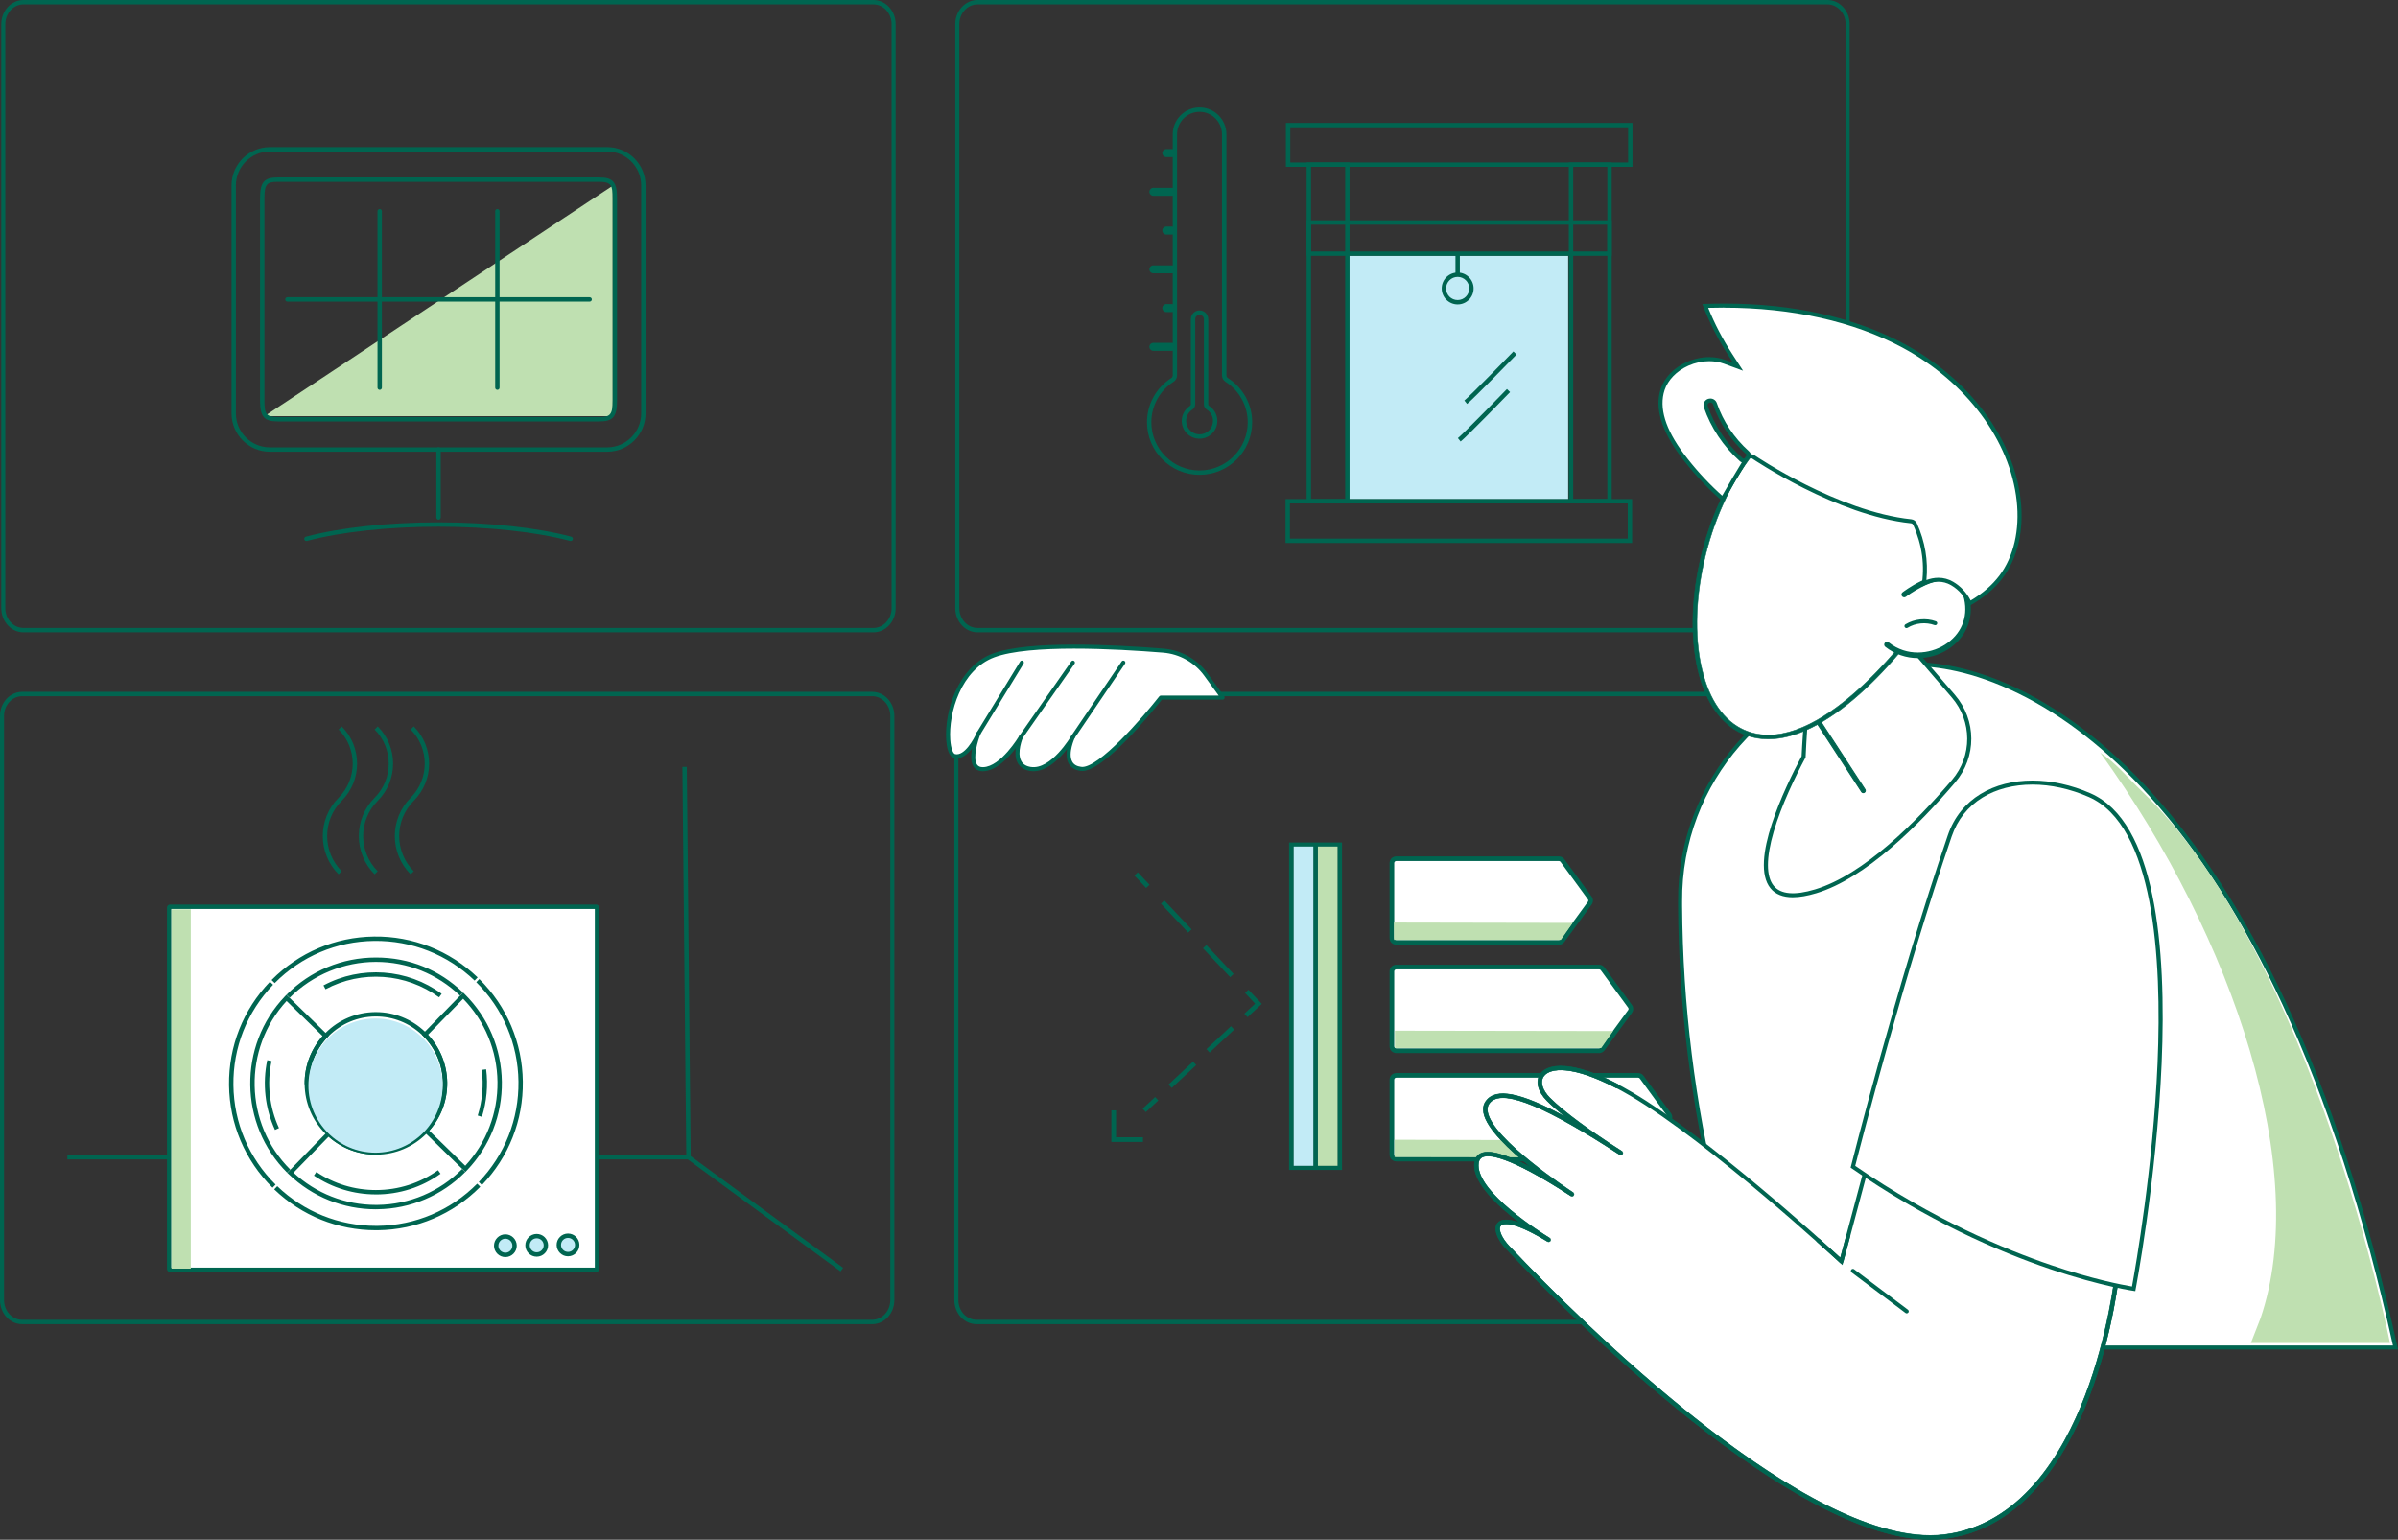
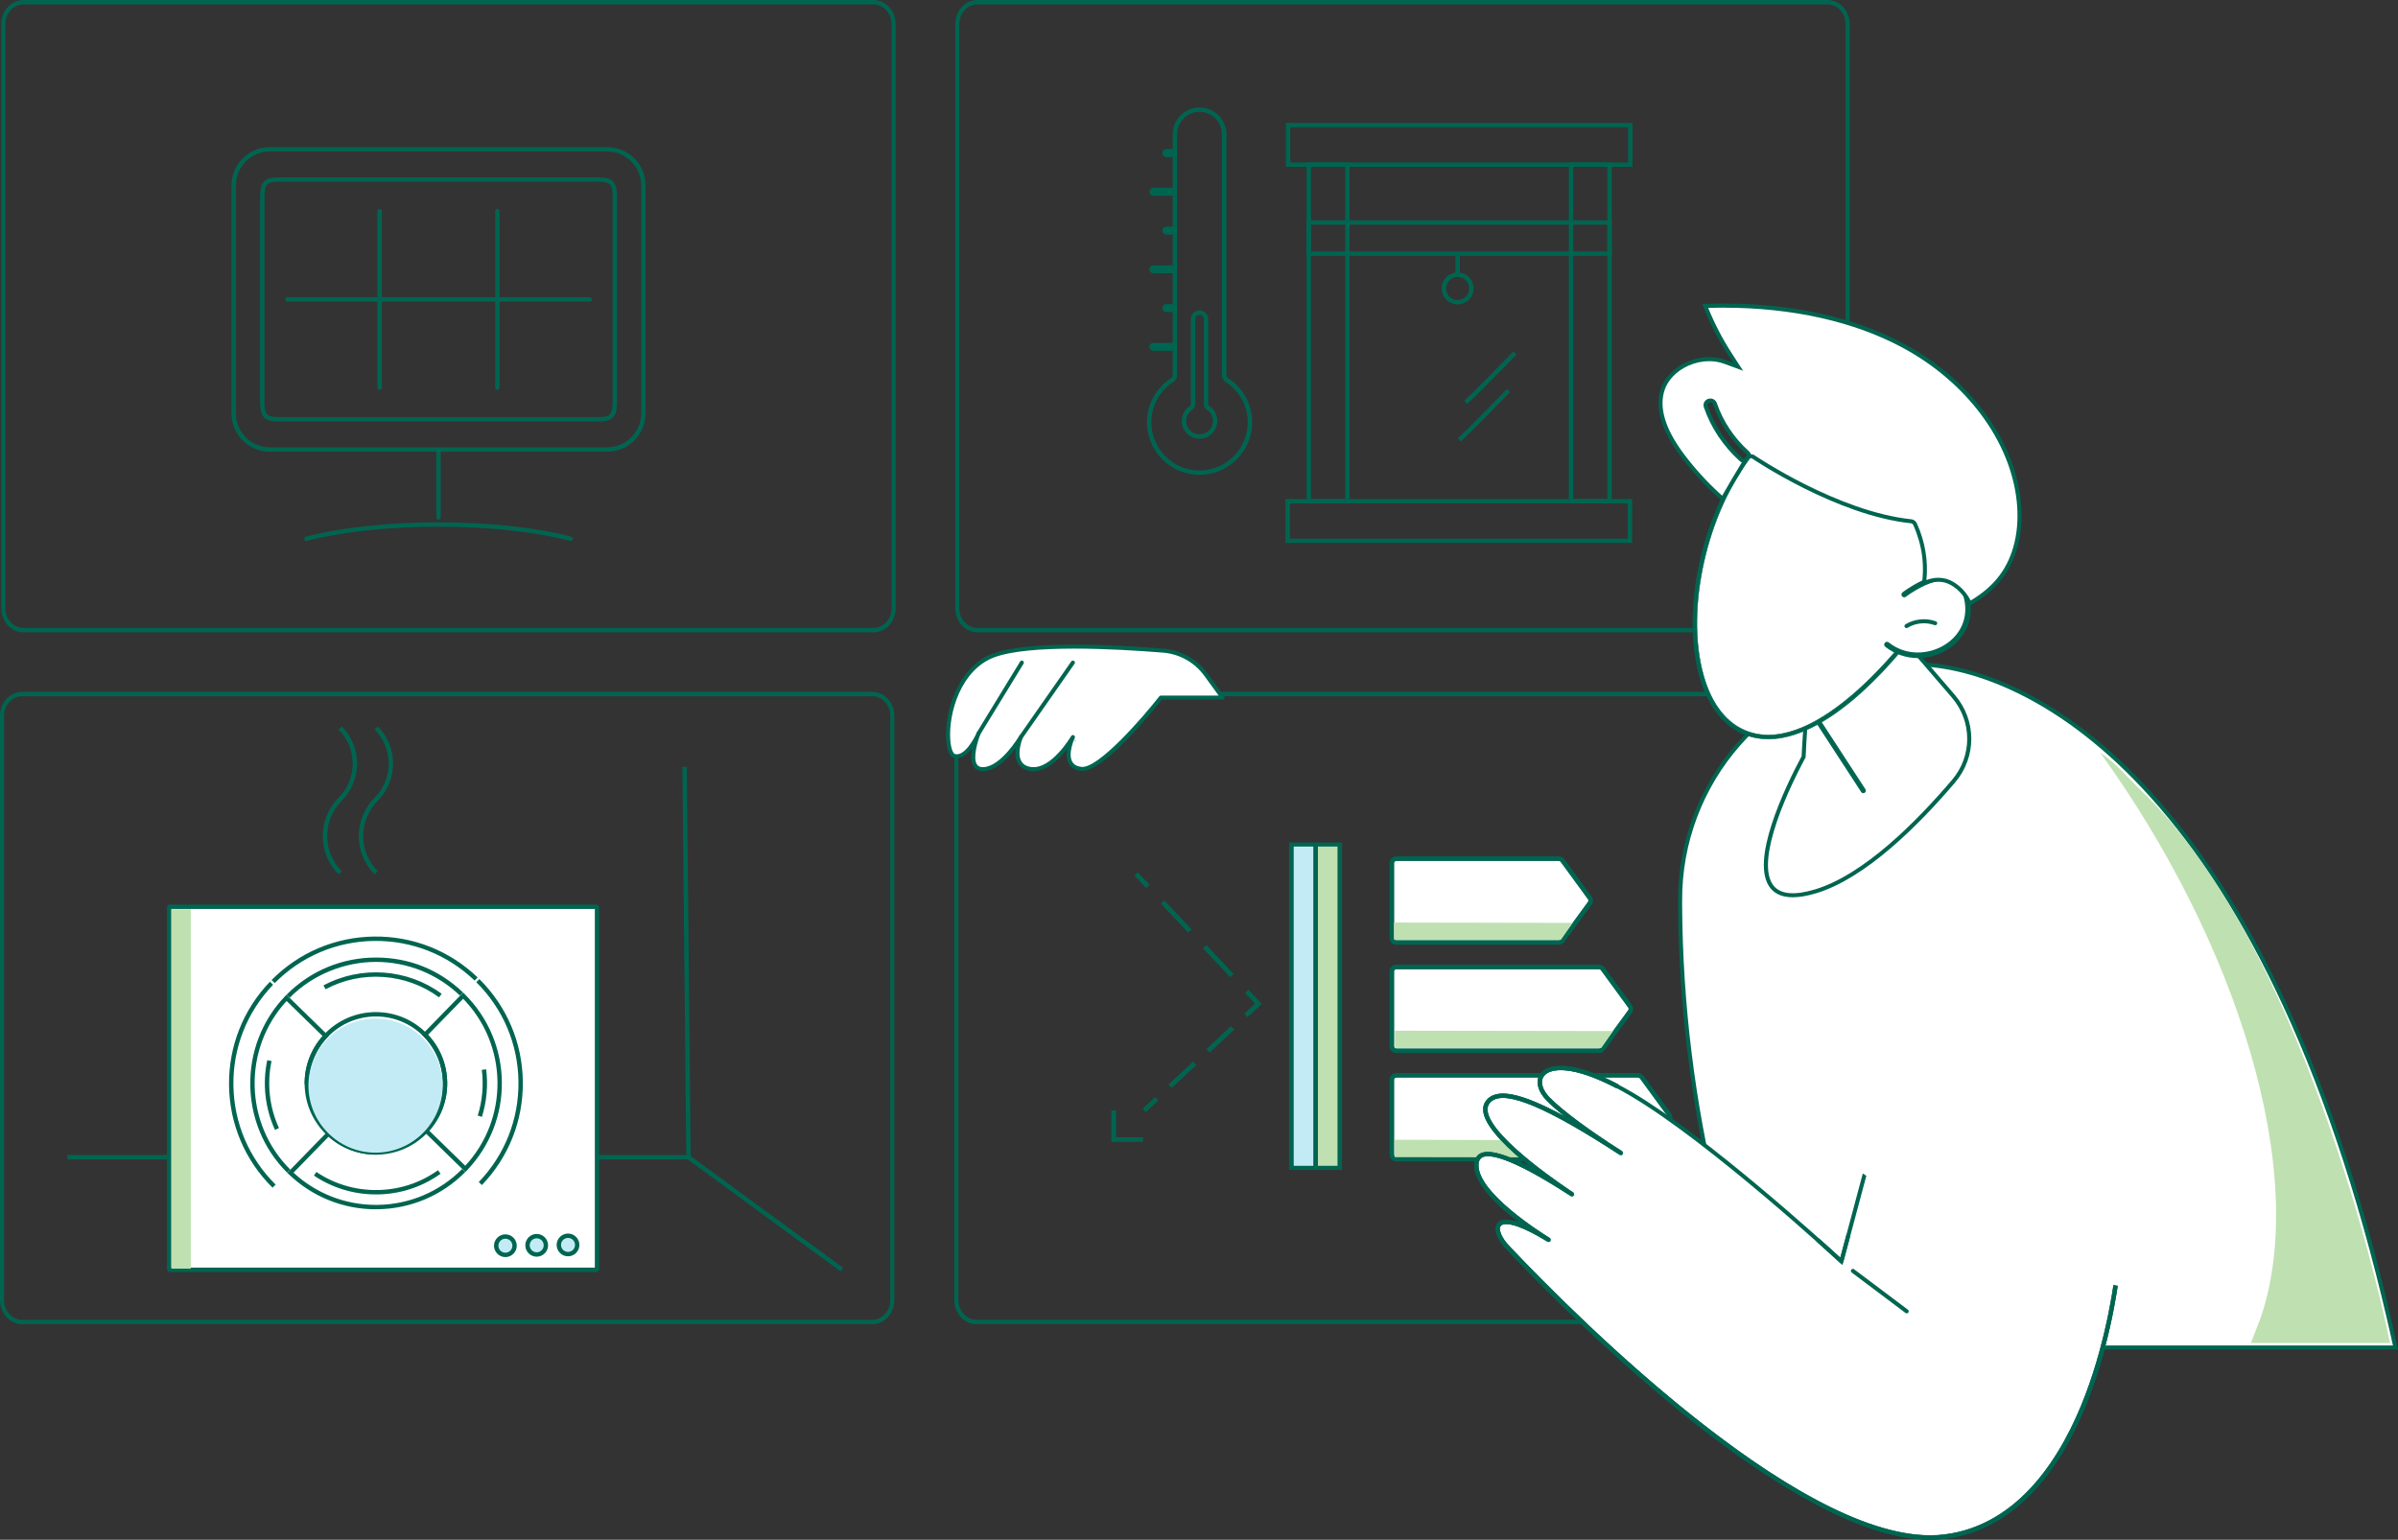
<svg xmlns="http://www.w3.org/2000/svg" id="Ebene_2" viewBox="0 0 1184.47 760.79">
  <rect x="0" y="0" width="1184.47" height="760.79" fill="#333333" stroke="none" />
  <g id="Ebene_1-2">
-     <polygon points="302.63 91.76 302.65 193.43 302.65 205.63 130.6 205.63 302.63 91.76" fill="#bfe0b1" stroke-width="0" />
    <path d="m216.61,256.77c-.6,0-1.08-.48-1.08-1.08v-33.59c0-.6.48-1.08,1.08-1.08s1.08.48,1.08,1.08v33.59c0,.6-.48,1.08-1.08,1.08Z" fill="#006550" stroke-width="0" />
    <path d="m281.88,267.31c-.09,0-.19-.01-.28-.04-16.73-4.47-40.42-7.03-64.99-7.03s-48.26,2.56-64.99,7.03c-.57.16-1.17-.19-1.32-.77-.15-.58.19-1.17.77-1.32,16.9-4.51,40.8-7.1,65.55-7.1s48.64,2.59,65.55,7.1c.58.15.92.75.77,1.32-.13.48-.57.8-1.04.8Z" fill="#006550" stroke-width="0" />
    <path d="m299.94,223.19h-166.64c-10.44,0-18.94-8.5-18.94-18.94v-112.62c0-10.44,8.5-18.94,18.94-18.94h166.64c10.44,0,18.94,8.5,18.94,18.94v112.62c0,10.44-8.5,18.94-18.94,18.94ZM133.29,74.85c-9.25,0-16.78,7.53-16.78,16.78v112.62c0,9.25,7.53,16.78,16.78,16.78h166.64c9.25,0,16.78-7.53,16.78-16.78v-112.62c0-9.25-7.53-16.78-16.78-16.78h-166.64Z" fill="#006550" stroke-width="0" />
    <path d="m296.01,208.23h-158.78c-6.81,0-8.78-2.32-8.78-10.34v-99.89c0-8.02,1.97-10.34,8.78-10.34h158.78c6.81,0,8.78,2.32,8.78,10.34v99.89c0,8.02-1.97,10.34-8.78,10.34Zm-158.78-118.41c-5.29,0-6.62.96-6.62,8.18v99.89c0,6.54.78,8.18,6.62,8.18h158.78c5.21,0,6.62-1.02,6.62-8.18v-99.89c0-6.54-.78-8.18-6.62-8.18h-158.78Z" fill="#006550" stroke-width="0" />
    <path d="m187.55,192.62c-.6,0-1.08-.48-1.08-1.08v-87.19c0-.6.48-1.08,1.08-1.08s1.08.48,1.08,1.08v87.19c0,.6-.48,1.08-1.08,1.08Z" fill="#006550" stroke-width="0" />
    <path d="m245.68,192.62c-.6,0-1.08-.48-1.08-1.08v-87.19c0-.6.48-1.08,1.08-1.08s1.08.48,1.08,1.08v87.19c0,.6-.48,1.08-1.08,1.08Z" fill="#006550" stroke-width="0" />
    <path d="m291.26,149.02h-149.29c-.6,0-1.08-.48-1.08-1.08s.48-1.08,1.08-1.08h149.29c.6,0,1.08.48,1.08,1.08s-.48,1.08-1.08,1.08Z" fill="#006550" stroke-width="0" />
    <path d="m431.42,312.43H11.6c-6.05,0-10.97-5.34-10.97-11.89V11.89C.63,5.34,5.55,0,11.6,0h419.82c6.05,0,10.97,5.34,10.97,11.89v288.65c0,6.56-4.92,11.89-10.97,11.89ZM11.6,2.16C6.65,2.16,2.63,6.53,2.63,11.89v288.65c0,5.37,4.03,9.73,8.97,9.73h419.82c4.95,0,8.97-4.36,8.97-9.73V11.89c0-5.37-4.03-9.73-8.97-9.73H11.6Z" fill="#006550" stroke-width="0" />
-     <rect x="666.13" y="126.36" width="108.45" height="120.34" fill="#c2ebf6" stroke-width="0" />
    <path d="m592.51,234.61c-14.32,0-25.96-11.65-25.96-25.96,0-8.87,4.47-17.04,11.97-21.85.46-.3.74-.8.74-1.35v-119.1c0-7.31,5.95-13.26,13.26-13.26s13.26,5.95,13.26,13.26v119.1c0,.55.28,1.05.74,1.35,7.49,4.81,11.97,12.98,11.97,21.84,0,14.32-11.65,25.96-25.96,25.96Zm0-179.35c-6.12,0-11.1,4.98-11.1,11.09v119.1c0,1.29-.65,2.47-1.73,3.17-6.88,4.41-10.98,11.9-10.98,20.03,0,13.12,10.68,23.8,23.8,23.8s23.8-10.68,23.8-23.8c0-8.13-4.1-15.62-10.98-20.03-1.08-.7-1.73-1.89-1.73-3.17v-119.1c0-6.12-4.98-11.09-11.1-11.09Z" fill="#006550" stroke-width="0" />
    <path d="m578.9,170.49c.49,0,.89.4.89.89s-.4.89-.89.89h-9.19c-.49,0-.89-.4-.89-.89s.4-.89.89-.89h9.19Z" fill="#fb0" stroke-width="0" />
    <path d="m578.9,173.34h-9.19c-1.08,0-1.97-.88-1.97-1.97s.88-1.97,1.97-1.97h9.19c1.08,0,1.97.88,1.97,1.97s-.88,1.97-1.97,1.97Z" fill="#006550" stroke-width="0" />
    <path d="m578.9,151.34c.49,0,.89.4.89.89s-.4.89-.89.89h-2.81c-.49,0-.89-.4-.89-.89s.4-.89.89-.89h2.81Z" fill="#fb0" stroke-width="0" />
    <path d="m578.9,154.19h-2.81c-1.08,0-1.97-.88-1.97-1.97s.88-1.97,1.97-1.97h2.81c1.08,0,1.97.88,1.97,1.97s-.88,1.97-1.97,1.97Z" fill="#006550" stroke-width="0" />
    <path d="m578.9,132.19c.49,0,.89.4.89.89s-.4.89-.89.89h-9.19c-.49,0-.89-.4-.89-.89s.4-.89.89-.89h9.19Z" fill="#fb0" stroke-width="0" />
    <path d="m578.9,135.04h-9.19c-1.08,0-1.97-.88-1.97-1.97s.88-1.97,1.97-1.97h9.19c1.08,0,1.97.88,1.97,1.97s-.88,1.97-1.97,1.97Z" fill="#006550" stroke-width="0" />
    <path d="m578.9,113.04c.49,0,.89.4.89.89s-.4.89-.89.89h-2.81c-.49,0-.89-.4-.89-.89s.4-.89.89-.89h2.81Z" fill="#fb0" stroke-width="0" />
    <path d="m578.9,115.89h-2.81c-1.08,0-1.97-.88-1.97-1.97s.88-1.97,1.97-1.97h2.81c1.08,0,1.97.88,1.97,1.97s-.88,1.97-1.97,1.97Z" fill="#006550" stroke-width="0" />
    <path d="m578.9,93.89c.49,0,.89.4.89.89s-.4.89-.89.89h-9.19c-.49,0-.89-.4-.89-.89s.4-.89.89-.89h9.19Z" fill="#fb0" stroke-width="0" />
    <path d="m578.9,96.74h-9.19c-1.08,0-1.97-.88-1.97-1.97s.88-1.97,1.97-1.97h9.19c1.08,0,1.97.88,1.97,1.97s-.88,1.97-1.97,1.97Z" fill="#006550" stroke-width="0" />
    <path d="m578.9,74.74c.49,0,.89.4.89.89s-.4.89-.89.89h-2.81c-.49,0-.89-.4-.89-.89s.4-.89.89-.89h2.81Z" fill="#fb0" stroke-width="0" />
    <path d="m578.9,77.6h-2.81c-1.08,0-1.97-.88-1.97-1.97s.88-1.97,1.97-1.97h2.81c1.08,0,1.97.88,1.97,1.97s-.88,1.97-1.97,1.97Z" fill="#006550" stroke-width="0" />
    <path d="m592.51,155.54c1.18,0,2.14.96,2.14,2.14v42.09c0,1.06.53,2.04,1.43,2.62,1.92,1.23,3.06,3.32,3.06,5.58,0,3.66-2.97,6.63-6.63,6.63s-6.63-2.98-6.63-6.63c0-2.26,1.14-4.35,3.06-5.58.89-.58,1.43-1.55,1.43-2.62v-42.09c0-1.18.96-2.14,2.14-2.14m0-2.16c-2.37,0-4.3,1.93-4.3,4.3v42.09c0,.32-.16.62-.44.8-2.54,1.63-4.06,4.4-4.06,7.4,0,4.85,3.94,8.79,8.79,8.79s8.79-3.95,8.79-8.79c0-3-1.52-5.77-4.05-7.4-.27-.18-.44-.47-.44-.8v-42.09c0-2.37-1.93-4.3-4.3-4.3h0Z" fill="#006550" stroke-width="0" />
    <path d="m806.35,82.44h-171.2v-21.71h171.2v21.71Zm-169.03-2.16h166.87v-17.39h-166.87v17.39Z" fill="#006550" stroke-width="0" />
    <path d="m806.17,268.29h-171.2v-21.71h171.2v21.71Zm-169.03-2.16h166.87v-17.39h-166.87v17.39Z" fill="#006550" stroke-width="0" />
    <path d="m666.6,248.75h-21.2V80.28h21.2v168.47Zm-19.03-2.16h16.87V82.44h-16.87v164.15Z" fill="#006550" stroke-width="0" />
    <path d="m796.1,248.75h-21.2V80.28h21.2v168.47Zm-19.03-2.16h16.87V82.44h-16.87v164.15Z" fill="#006550" stroke-width="0" />
    <path d="m796.1,126.4h-150.7v-17.57h150.7v17.57Zm-148.54-2.16h146.37v-13.24h-146.37v13.24Z" fill="#006550" stroke-width="0" />
    <path d="m720,150.41c-4.34,0-7.88-3.53-7.88-7.88s3.53-7.88,7.88-7.88,7.88,3.53,7.88,7.88-3.53,7.88-7.88,7.88Zm0-13.6c-3.15,0-5.72,2.56-5.72,5.72s2.56,5.72,5.72,5.72,5.72-2.56,5.72-5.72-2.56-5.72-5.72-5.72Z" fill="#006550" stroke-width="0" />
    <rect x="718.92" y="125.31" width="2.16" height="10.42" fill="#006550" stroke-width="0" />
    <path d="m724.66,199.58l-1.35-1.69c3.11-2.49,24.02-24.02,24.23-24.24l1.55,1.51c-.86.89-21.21,21.85-24.43,24.42Z" fill="#006550" stroke-width="0" />
    <path d="m721.46,218.15l-1.35-1.69c3.11-2.49,24.02-24.02,24.23-24.24l1.55,1.51c-.86.89-21.21,21.85-24.43,24.42Z" fill="#006550" stroke-width="0" />
    <path d="m902.65,312.43h-419.82c-6.05,0-10.97-5.34-10.97-11.89V11.89c0-6.56,4.92-11.89,10.97-11.89h419.82c6.05,0,10.97,5.34,10.97,11.89v288.65c0,6.56-4.92,11.89-10.97,11.89ZM482.83,2.16c-4.95,0-8.97,4.36-8.97,9.73v288.65c0,5.37,4.03,9.73,8.97,9.73h419.82c4.95,0,8.97-4.36,8.97-9.73V11.89c0-5.37-4.03-9.73-8.97-9.73h-419.82Z" fill="#006550" stroke-width="0" />
    <path d="m902.18,654.26h-419.82c-6.05,0-10.97-5.34-10.97-11.89v-288.65c0-6.56,4.92-11.89,10.97-11.89h419.82c6.05,0,10.97,5.34,10.97,11.89v288.65c0,6.56-4.92,11.89-10.97,11.89Zm-419.82-310.27c-4.95,0-8.97,4.36-8.97,9.73v288.65c0,5.37,4.03,9.73,8.97,9.73h419.82c4.95,0,8.97-4.36,8.97-9.73v-288.65c0-5.37-4.03-9.73-8.97-9.73h-419.82Z" fill="#006550" stroke-width="0" />
    <path d="m430.78,654.26H10.97c-6.05,0-10.97-5.34-10.97-11.89v-288.65c0-6.56,4.92-11.89,10.97-11.89h419.82c6.05,0,10.97,5.34,10.97,11.89v288.65c0,6.56-4.92,11.89-10.97,11.89ZM10.97,343.99c-4.95,0-8.97,4.36-8.97,9.73v288.65c0,5.37,4.03,9.73,8.97,9.73h419.82c4.95,0,8.97-4.36,8.97-9.73v-288.65c0-5.37-4.03-9.73-8.97-9.73H10.97Z" fill="#006550" stroke-width="0" />
    <polygon points="415.18 628.19 339 572.33 337.07 378.92 339.24 378.9 341.15 571.22 416.46 626.44 415.18 628.19" fill="#006550" stroke-width="0" />
    <rect x="33.27" y="570.69" width="306.8" height="2.16" fill="#006550" stroke-width="0" />
    <path d="m83.57,455.96v-7.55c0-.21.17-.39.39-.39h210.54c.21,0,.39.17.39.39v178.61c0,.21-.17.39-.39.39H83.96c-.21,0-.39-.17-.39-.39v-171.06Z" fill="#fff" stroke-width="0" />
    <path d="m294.5,628.49H83.96c-.81,0-1.47-.66-1.47-1.47v-178.61c0-.81.66-1.47,1.47-1.47h210.54c.81,0,1.47.66,1.47,1.47v178.61c0,.81-.66,1.47-1.47,1.47Zm-209.84-2.16h209.15v-177.22H84.65v177.22Z" fill="#006550" stroke-width="0" />
    <path d="m94.24,626.82h-9.54v-177.55h9.54v177.55Z" fill="#bfe0b1" stroke-width="0" />
-     <path d="m185.66,607.85c-18.82,0-36.61-7.15-50.21-20.2l1.5-1.56c13.19,12.66,30.46,19.6,48.72,19.6.3,0,.61,0,.91,0,18.59-.23,36.03-7.63,49.12-20.84l1.54,1.52c-13.48,13.61-31.46,21.24-50.62,21.48-.31,0-.63,0-.94,0Z" fill="#006550" stroke-width="0" />
    <path d="m134.61,586.83c-13.61-13.48-21.24-31.46-21.48-50.62-.24-19.16,6.93-37.32,20.2-51.15l1.56,1.5c-12.87,13.41-19.83,31.03-19.6,49.62.23,18.59,7.63,36.03,20.84,49.12l-1.52,1.54Z" fill="#006550" stroke-width="0" />
    <path d="m229.87,579.08l-20.87-20.35.73-.77c5.91-6.28,9.11-14.47,9-23.08-.11-8.61-3.51-16.72-9.58-22.85l-.75-.75,20.35-20.87.78.77c11.63,11.56,18.15,26.95,18.36,43.33.21,16.39-5.93,31.94-17.26,43.78l-.75.79Zm-17.85-20.42l17.79,17.34c10.47-11.33,16.11-26.01,15.92-41.47-.2-15.45-6.21-29.99-16.96-41.05l-17.34,17.79c6.01,6.43,9.36,14.76,9.47,23.58.11,8.82-3.03,17.23-8.88,23.81Zm26.01-6.83l-2.06-.65c2.28-7.23,2.97-15.03,2.01-22.57l2.15-.27c1,7.84.27,15.97-2.09,23.49Z" fill="#006550" stroke-width="0" />
    <path d="m185.67,597.5c-16.08,0-31.35-6.13-42.98-17.27l-.79-.75,20.35-20.87.77.73c6.28,5.91,14.51,9.09,23.08,9l.03,2.16c-8.86.09-17.23-3.03-23.81-8.88l-17.34,17.79c11.13,10.28,25.53,15.92,40.69,15.92h.78c15.81-.2,30.67-6.5,41.82-17.73l1.53,1.52c-11.56,11.63-26.95,18.15-43.33,18.36h-.8Zm.01-7.35c-10.99,0-21.58-3.22-30.61-9.3l1.21-1.79c8.68,5.84,18.84,8.93,29.4,8.93,11.12,0,21.72-3.39,30.67-9.8l1.26,1.76c-9.32,6.68-20.36,10.21-31.93,10.21Z" fill="#006550" stroke-width="0" />
    <path d="m143.1,492.97l-1.53-1.52c11.75-11.83,27.42-18.34,44.12-18.34s31.37,6.12,42.99,17.24l-1.5,1.56c-11.21-10.73-25.95-16.64-41.5-16.64s-31.25,6.29-42.59,17.7Zm73.78-.19c-16.26-11.96-38.27-13.53-56.08-3.99l-1.02-1.91c18.54-9.93,41.46-8.3,58.38,4.15l-1.28,1.74Z" fill="#006550" stroke-width="0" />
    <path d="m141.84,579.41c-23.87-23.72-24.37-62.8-1.1-87.12l.75-.79,20.87,20.35-.73.77c-5.91,6.28-9.11,14.47-9,23.08l-2.16.03c-.11-8.82,3.03-17.23,8.88-23.81l-17.79-17.34c-21.7,23.52-20.98,60.65,1.81,83.29l-1.52,1.53Zm-6.01-21.14c-4.92-10.68-6.27-22.91-3.82-34.45l2.12.45c-2.36,11.09-1.06,22.84,3.67,33.1l-1.96.9Z" fill="#006550" stroke-width="0" />
    <path d="m238.05,585.53l-1.56-1.5c12.87-13.41,19.83-31.04,19.6-49.62-.23-18.59-7.63-36.03-20.84-49.12l1.52-1.54c13.61,13.48,21.24,31.46,21.48,50.62.24,19.16-6.93,37.33-20.2,51.15Z" fill="#006550" stroke-width="0" />
    <path d="m135.69,485.74l-1.54-1.52c13.48-13.61,31.46-21.24,50.62-21.48,19.17-.24,37.33,6.93,51.15,20.2l-1.5,1.56c-13.41-12.87-31.02-19.82-49.62-19.6-18.59.23-36.03,7.63-49.11,20.84Z" fill="#006550" stroke-width="0" />
    <path d="m185.68,570.51c-9.01,0-17.57-3.4-24.14-9.6-.29-.27-.58-.55-.86-.84-6.47-6.52-10.09-15.17-10.21-24.34-.12-9.17,3.29-17.91,9.59-24.59.27-.29.55-.58.83-.86,6.52-6.47,15.17-10.09,24.34-10.21.15,0,.3,0,.45,0,9.01,0,17.57,3.4,24.14,9.6.29.28.58.55.86.84h0c6.47,6.52,10.09,15.17,10.21,24.34.12,9.17-3.29,17.91-9.59,24.59-.27.29-.55.58-.84.86-6.52,6.47-15.17,10.09-24.34,10.21-.15,0-.3,0-.45,0Zm.02-68.27c-.14,0-.28,0-.42,0-8.61.11-16.73,3.51-22.85,9.58-.27.26-.53.53-.78.8-5.91,6.27-9.11,14.47-9,23.08.11,8.61,3.51,16.72,9.58,22.85.26.27.53.53.8.78,6.17,5.82,14.2,9.01,22.66,9.01.14,0,.28,0,.42,0,8.61-.11,16.72-3.51,22.85-9.58.27-.26.53-.53.78-.8,5.91-6.28,9.11-14.47,9-23.08s-3.51-16.72-9.58-22.85h0c-.26-.27-.53-.53-.81-.79-6.17-5.81-14.2-9-22.66-9Z" fill="#006550" stroke-width="0" />
    <path d="m254.17,615.44c.03,2.51-1.97,4.56-4.48,4.59-2.51.03-4.56-1.97-4.59-4.48-.03-2.51,1.97-4.56,4.48-4.59,2.51-.03,4.56,1.97,4.59,4.48Z" fill="#c2ebf6" stroke-width="0" />
    <path d="m249.63,621.12c-1.47,0-2.86-.56-3.92-1.6-1.07-1.05-1.68-2.45-1.7-3.95-.02-1.5.55-2.92,1.6-3.99,1.05-1.07,2.45-1.68,3.95-1.7,1.53,0,2.92.55,3.99,1.6,1.07,1.05,1.68,2.45,1.7,3.95h0c.02,1.5-.55,2.92-1.6,3.99s-2.45,1.68-3.95,1.7h-.07Zm0-9.08h-.04c-.92.01-1.79.38-2.43,1.04-.65.66-.99,1.53-.98,2.46.01.92.38,1.79,1.04,2.43.66.65,1.55.96,2.46.98.92-.01,1.79-.38,2.43-1.04.64-.66.99-1.53.98-2.46h0c-.01-.92-.38-1.79-1.04-2.43-.65-.63-1.51-.98-2.41-.98Z" fill="#006550" stroke-width="0" />
    <path d="m269.64,615.25c.03,2.51-1.97,4.56-4.48,4.59-2.51.03-4.56-1.97-4.59-4.48-.03-2.51,1.97-4.56,4.48-4.59,2.51-.03,4.56,1.97,4.59,4.48Z" fill="#c2ebf6" stroke-width="0" />
    <path d="m265.1,620.92c-3.06,0-5.58-2.47-5.62-5.55-.04-3.1,2.45-5.65,5.55-5.69,1.5,0,2.92.55,3.99,1.6,1.07,1.05,1.68,2.45,1.7,3.95h0c.02,1.5-.55,2.92-1.6,3.99-1.05,1.07-2.45,1.68-3.95,1.7h-.07Zm0-9.08h-.04c-1.91.02-3.44,1.59-3.41,3.5s1.65,3.45,3.5,3.41c.92-.01,1.79-.38,2.43-1.04.65-.66.99-1.53.98-2.46h0c-.01-.92-.38-1.79-1.04-2.43-.65-.63-1.51-.98-2.41-.98Z" fill="#006550" stroke-width="0" />
    <path d="m285.11,615.05c.03,2.51-1.97,4.56-4.48,4.59-2.51.03-4.56-1.97-4.59-4.48-.03-2.51,1.97-4.56,4.48-4.59,2.51-.03,4.56,1.97,4.59,4.48Z" fill="#c2ebf6" stroke-width="0" />
    <path d="m280.57,620.73c-1.47,0-2.86-.56-3.92-1.6-1.07-1.05-1.68-2.45-1.7-3.95-.02-1.5.55-2.92,1.6-3.99,1.05-1.07,2.45-1.68,3.95-1.7h.07c3.07,0,5.58,2.47,5.62,5.55.04,3.1-2.45,5.65-5.55,5.69h-.07Zm0-9.08h-.04c-.92.01-1.79.38-2.43,1.04-.65.66-.99,1.53-.98,2.46.01.92.38,1.79,1.04,2.43.66.65,1.5.96,2.46.98,1.91-.02,3.44-1.59,3.41-3.5h0c-.02-1.89-1.57-3.41-3.45-3.41Z" fill="#006550" stroke-width="0" />
    <path d="m167.26,432c-10.42-10.44-10.42-27.41,0-37.85,9.28-9.29,9.28-24.41,0-33.7l1.53-1.53c10.12,10.13,10.12,26.62,0,36.75-9.58,9.59-9.58,25.2,0,34.79l-1.53,1.53Z" fill="#006550" stroke-width="0" />
    <path d="m185.05,432c-10.42-10.44-10.42-27.41,0-37.85,9.28-9.29,9.28-24.41,0-33.7l1.53-1.53c10.12,10.13,10.12,26.62,0,36.75-9.58,9.59-9.58,25.2,0,34.79l-1.53,1.53Z" fill="#006550" stroke-width="0" />
-     <path d="m202.84,432c-10.42-10.44-10.42-27.41,0-37.85,9.28-9.29,9.28-24.41,0-33.7l1.53-1.53c10.12,10.13,10.12,26.62,0,36.75-9.58,9.59-9.58,25.2,0,34.79l-1.53,1.53Z" fill="#006550" stroke-width="0" />
    <path d="m662.87,578.06h-26.14v-161.78h26.14v161.78Zm-23.82-2.31h21.51v-157.16h-21.51v157.16Z" fill="#006550" stroke-width="0" />
    <rect x="648.64" y="417.43" width="2.31" height="159.47" fill="#006550" stroke-width="0" />
    <rect x="562.91" y="430.65" width="2.31" height="8.44" transform="translate(-144.71 504.99) rotate(-43.28)" fill="#006550" stroke-width="0" />
    <path d="m607.64,482.82l-13.44-14.27,1.68-1.59,13.44,14.27-1.68,1.59Zm-20.76-22.05l-13.44-14.27,1.68-1.59,13.44,14.27-1.68,1.59Z" fill="#006550" stroke-width="0" />
    <polygon points="616.22 502.56 614.64 500.87 619.96 495.9 614.97 490.6 616.66 489.02 623.24 496.01 616.22 502.56" fill="#006550" stroke-width="0" />
    <path d="m578.76,537.54l-1.58-1.69,12.12-11.32,1.58,1.69-12.12,11.32Zm18.73-17.49l-1.58-1.69,12.12-11.32,1.58,1.69-12.12,11.32Z" fill="#006550" stroke-width="0" />
    <rect x="564.06" y="544.59" width="8.44" height="2.31" transform="translate(-219.55 535.01) rotate(-43.06)" fill="#006550" stroke-width="0" />
    <polygon points="564.56 564.23 548.95 564.23 548.95 548.63 551.27 548.63 551.27 561.92 564.56 561.92 564.56 564.23" fill="#006550" stroke-width="0" />
    <path d="m809.16,572.68h-119.49c-1.19,0-2.16-.97-2.16-2.16v-37.04c0-1.19.97-2.16,2.16-2.16h119.49c.69,0,1.34.33,1.74.88l13.53,18.52c.55.76.55,1.79,0,2.54l-13.53,18.52c-.41.56-1.05.88-1.74.88Z" fill="#fff" stroke-width="0" />
    <path d="m809.16,573.84h-119.49c-1.83,0-3.31-1.49-3.31-3.31v-37.04c0-1.83,1.49-3.31,3.31-3.31h119.49c1.05,0,2.05.51,2.68,1.36l13.53,18.52c.85,1.17.85,2.74,0,3.91l-13.53,18.52c-.62.85-1.62,1.36-2.68,1.36Zm-119.49-41.36c-.55,0-1,.45-1,1v37.04c0,.55.45,1,1,1h119.49c.32,0,.62-.15.81-.41l13.53-18.52c.26-.35.26-.83,0-1.18l-13.53-18.52c-.19-.26-.49-.41-.81-.41h-119.49Z" fill="#006550" stroke-width="0" />
    <path d="m789.87,519.16h-100.2c-1.19,0-2.16-.97-2.16-2.16v-37.04c0-1.19.97-2.16,2.16-2.16h100.2c.69,0,1.34.33,1.74.88l13.53,18.52c.55.76.55,1.79,0,2.54l-13.53,18.52c-.41.56-1.05.88-1.74.88Z" fill="#fff" stroke-width="0" />
    <path d="m789.87,520.32h-100.2c-1.83,0-3.31-1.49-3.31-3.31v-37.04c0-1.83,1.49-3.31,3.31-3.31h100.2c1.05,0,2.06.51,2.68,1.36l13.52,18.52c.85,1.17.85,2.74,0,3.91l-13.53,18.52c-.62.85-1.62,1.36-2.68,1.36Zm-100.2-41.36c-.55,0-1,.45-1,1v37.04c0,.55.45,1,1,1h100.2c.32,0,.62-.15.81-.41l13.53-18.52c.26-.35.26-.83,0-1.18l-13.53-18.52c-.19-.26-.49-.41-.81-.41h-100.2Z" fill="#006550" stroke-width="0" />
    <path d="m770,465.64h-80.33c-1.19,0-2.16-.97-2.16-2.16v-37.04c0-1.19.97-2.16,2.16-2.16h80.33c.69,0,1.34.33,1.74.88l13.53,18.52c.55.76.55,1.79,0,2.54l-13.53,18.52c-.41.56-1.05.88-1.74.88Z" fill="#fff" stroke-width="0" />
    <path d="m770,466.79h-80.33c-1.83,0-3.31-1.49-3.31-3.31v-37.04c0-1.83,1.49-3.31,3.31-3.31h80.33c1.05,0,2.06.51,2.68,1.36l13.52,18.52c.85,1.17.85,2.74,0,3.91l-13.53,18.52c-.62.85-1.62,1.36-2.68,1.36Zm-80.33-41.36c-.55,0-1,.45-1,1v37.04c0,.55.45,1,1,1h80.33c.32,0,.62-.15.81-.41l13.53-18.52c.26-.35.26-.83,0-1.18l-13.53-18.52c-.19-.26-.49-.41-.81-.41h-80.33Z" fill="#006550" stroke-width="0" />
    <polygon points="770.97 464.38 688.56 464.38 688.53 455.82 776.81 455.99 770.97 464.38" fill="#bfe0b1" stroke-width="0" />
    <polyline points="796.76 509.43 790.93 517.82 689.01 517.82 688.98 509.26" fill="#bfe0b1" stroke-width="0" />
    <polygon points="809.6 571.89 688.83 571.69 688.8 563.13 815.43 563.5 809.6 571.89" fill="#bfe0b1" stroke-width="0" />
    <rect x="650.97" y="418.27" width="9.69" height="157.75" fill="#bfe0b1" stroke-width="0" />
    <rect x="639.01" y="418.27" width="9.69" height="157.75" fill="#c2ebf6" stroke-width="0" />
    <circle cx="185.49" cy="536.39" r="33.14" fill="#c2ebf6" stroke-width="0" />
    <g id="Heat_pump">
      <path d="m913.41,665.79l-52.48-19.13-13.13-53.86c-11.58-47.49-17.61-96.35-17.92-145.24v-2.21c-.39-59.18,43.42-109.13,101.89-116.19,2.21-.27,4.48-.51,6.75-.71,2.12-.19,4.35-.29,6.62-.29,17.72,0,64.62,6.27,117.2,64.39,53.41,59.03,94.08,150.96,120.9,273.23h-269.83Z" fill="#fff" stroke-width="0" />
      <path d="m945.13,329.16c11.08,0,29.06,2.33,51.77,13.46,22.52,11.03,44.28,28.06,64.69,50.61,24.46,27.04,46.6,61.73,65.82,103.11,22.02,47.42,40.38,104.08,54.57,168.44h-268.41l-51.81-18.88-13-53.34c-11.56-47.42-17.58-96.2-17.89-145.01v-2.21c-.39-58.67,43.04-108.19,101.01-115.19,2.2-.27,4.46-.51,6.72-.71,2.09-.19,4.28-.29,6.53-.29h0m0-2c-2.35,0-4.59.1-6.71.3-2.31.21-4.56.45-6.77.72-59.03,7.13-103.16,57.72-102.78,117.19v2.21c.32,49.02,6.35,97.84,17.96,145.47l13.26,54.38,53.15,19.37h271.25c-61.16-280.24-182.8-339.63-239.35-339.62h0Z" fill="#006550" stroke-width="0" />
      <path d="m909.02,279.13l55.82,64.87c10.37,12.06,10.42,29.86.11,41.97-16.85,19.8-43.51,47-68.16,54.43-40.02,12.07-22.92-34.68-5.92-66.47,0,0,4.29-93.9,18.15-94.81Z" fill="#fff" stroke-width="0" />
      <path d="m885.58,443.34c-4.93,0-8.62-1.48-11.04-4.43-10.63-12.98,7.09-49.79,15.34-65.25.12-2.48,1.24-24.78,3.87-46.91,5.71-48,12.85-48.47,15.2-48.63l.5-.03.33.38,55.82,64.87c10.76,12.51,10.81,30.71.12,43.27-17.78,20.89-44.12,47.35-68.63,54.74-4.38,1.32-8.21,1.98-11.5,1.98Zm23.04-163.14c-9.18,2.41-15.13,58.41-16.75,93.78v.23s-.12.2-.12.2c-4.99,9.34-11.76,23.24-15.63,36.46-3.79,12.92-3.8,22.18-.03,26.78,3.47,4.24,10.34,4.84,20.42,1.8,24.05-7.25,50.08-33.44,67.68-54.13,10.05-11.81,10-28.92-.11-40.67l-55.46-64.45Z" fill="#006550" stroke-width="0" />
      <path d="m920.36,391.64c.19,0,.38-.05.54-.16.46-.3.59-.92.29-1.38l-22.21-34.12c-.3-.46-.92-.59-1.38-.29-.46.3-.59.92-.29,1.38l22.21,34.12c.19.29.51.45.84.45Z" fill="#006550" stroke-width="0" />
      <path d="m920.36,391.89c-.42,0-.82-.21-1.05-.57l-22.21-34.12c-.18-.28-.24-.61-.17-.94.07-.33.26-.61.54-.79.58-.38,1.35-.21,1.73.37l22.21,34.12c.18.28.24.61.17.94-.07.33-.26.61-.54.79-.2.13-.44.2-.68.2Zm-22.22-36.12c-.14,0-.28.04-.41.12-.17.11-.28.28-.32.47-.04.2,0,.4.11.56l22.21,34.12c.22.33.7.44,1.04.22.17-.11.28-.28.32-.47.04-.2,0-.4-.11-.56l-22.21-34.12c-.14-.22-.38-.34-.63-.34Z" fill="#006550" stroke-width="0" />
      <path d="m945.5,311.82s-45.81,63.71-82.44,50.57c-36.62-13.15-33.04-94.97,2.4-139.05,0,0,78.57,12.25,91.81,52.29l-11.78,36.19Z" fill="#fff" stroke-width="0" />
      <path d="m862.73,363.33c-10.94-3.93-18.96-13.98-23.22-29.07-9.38-33.32,1.68-82.31,25.18-111.54.22-.28.58-.41.93-.36,3.23.5,79.33,12.81,92.6,52.96.07.2.07.42,0,.62l-11.78,36.19c-.03.1-.08.19-.14.27-.12.16-11.7,16.18-27.63,30.38-16.59,14.78-32.02,22.36-45.28,22.36-3.74,0-7.3-.6-10.67-1.81Zm3.16-138.9c-22.89,28.83-33.62,76.7-24.45,109.29,4.07,14.45,11.66,24.04,21.97,27.73,34.74,12.47,78.9-46.95,81.2-50.08l11.96-35.66s-8.4-21.42-34.43-33.8-56.24-17.47-56.24-17.47Z" fill="#006550" stroke="#006550" stroke-miterlimit="10" stroke-width=".25" />
      <path d="m940.57,293.75s26.12-20.18,30.98,2.05c4.86,22.22-22.51,36.18-39.49,22.68l8.51-24.72Z" fill="#fff" stroke-width="0" />
      <path d="m947.44,324.78c4.92,0,9.9-1.36,14.33-4.12,8.82-5.49,12.94-15.1,10.76-25.07-1.21-5.54-3.83-9.08-7.77-10.51-9.8-3.57-24.19,7.42-24.8,7.89-.44.34-.52.96-.18,1.4.34.44.96.52,1.4.18.14-.11,14.13-10.79,22.9-7.59,3.25,1.18,5.44,4.23,6.49,9.06,2.03,9.26-1.66,17.84-9.86,22.94-7.38,4.6-18.91,5.99-28.03-1.26-.43-.34-1.06-.27-1.41.16-.34.43-.27,1.06.16,1.41,4.61,3.66,10.26,5.52,16,5.52Z" fill="#006550" stroke="#006550" stroke-miterlimit="10" stroke-width=".75" />
      <path d="m941.69,310.34c.18,0,.36-.05.52-.15,3.91-2.4,9.02-2.91,13.32-1.33.52.19,1.09-.08,1.28-.59.19-.52-.08-1.09-.59-1.28-4.87-1.79-10.64-1.21-15.06,1.5-.47.29-.62.91-.33,1.38.19.31.52.48.85.48Z" fill="#006550" stroke-width="0" />
      <path d="m912.89,610.7l10.97-41s82.61,16.41,122.22,57.17c0,0-11.64,123.51-85.77,132.4-74.13,8.88-206.82-133.79-215.53-142.85-8.71-9.06-8.27-21.27,20.16-3.83,0,0-35.71-21.38-35.7-36.78,0-13.05,23.42-1.23,47.24,14.27,0,0-50.69-32.74-41.75-45.34,5.24-7.38,21.64-3.89,65.9,24.97,0,0-24.55-15.25-35.8-26.55-11.59-11.63.12-26.68,40.97-2.57,40.21,23.73,103.75,82.65,103.75,82.65l3.35-12.54Z" fill="#fff" stroke-width="0" />
      <path d="m953.5,760.66c-67.68,0-175.79-108.12-208.19-142.23-.55-.58-.97-1.02-1.26-1.32-4.68-4.87-6.47-10.1-4.36-12.72,1.76-2.19,5.58-2.2,11.28-.09-10.3-7.74-22.73-19.05-22.73-28.49,0-2.78.98-4.72,2.9-5.77,4.07-2.21,12.63.14,25.52,7-10.76-8.52-22.3-19.26-23.82-27.13-.43-2.22-.07-4.16,1.07-5.75,4.81-6.78,17.06-4.51,39.55,7.84-3.51-2.77-6.78-5.56-9.35-8.14-4.62-4.64-5.83-9.94-3.08-13.48,4.27-5.49,18.68-6.34,45.26,9.35,36.78,21.71,93.68,73.38,102.7,81.66l2.93-10.94.97.26-.97-.26,11.21-41.9.92.18c.83.16,83.37,16.94,122.75,57.45l.32.33-.04.46c-.03.31-3.06,31.38-15.15,63.13-16.07,42.22-40.8,66.49-71.5,70.17-2.25.27-4.57.4-6.92.4Zm-209.5-155.9c-1.83,0-2.53.61-2.75.88-1.39,1.73.47,6.16,4.25,10.08.29.3.71.75,1.27,1.33,33.37,35.13,147.38,149.16,213.42,141.22,20.86-2.5,49.9-16.47,69.85-68.86,11.2-29.41,14.57-58.23,14.99-62.19-36.83-37.54-111.34-54.41-120.46-56.36l-14.5,54.22-1.22-1.13c-.63-.59-63.92-59.12-103.57-82.52-11.53-6.8-21.81-11.07-29.75-12.33-6.21-.99-10.92-.08-12.91,2.49-2.1,2.7-.96,6.96,2.91,10.85,7.55,7.58,21.3,17.06,29.33,22.35,2.04,1.3,4.15,2.65,6.3,4.06l-1.07,1.69c-.08-.05-2.53-1.57-6.2-3.99-34.48-21.93-53.09-28.68-58.36-21.25-.82,1.15-1.06,2.53-.73,4.22,2.63,13.68,39.9,38.19,42.11,39.64l.1.07-1.09,1.68c-.06-.04-.18-.12-.34-.22-31.01-20.13-40.57-20.48-43.5-18.89-1.25.68-1.85,1.99-1.85,4.01,0,13.75,30.7,33.14,34.78,35.65.15.09.3.18.45.28l-1.04,1.71c-.1-.06-.37-.22-.78-.48-11.07-6.7-16.76-8.21-19.65-8.21Z" fill="#006550" stroke-width="0" />
      <path d="m909.53,624.24c.09,0,.19-.01.28-.04.34-.1.6-.36.69-.7l3.35-12.54c.14-.53-.17-1.08-.71-1.22s-1.08.17-1.22.71l-2.93,10.94c-1.76-1.61-5.33-4.88-10.18-9.21-.41-.37-1.04-.33-1.41.08-.37.41-.33,1.04.08,1.41,6.99,6.24,11.33,10.26,11.37,10.3.19.17.43.27.68.27Z" fill="#006550" stroke-width="0" />
      <path d="m953.5,760.66c2.36,0,4.67-.13,6.92-.4,30.7-3.68,55.43-27.94,71.5-70.17,12.09-31.75,15.12-62.82,15.15-63.13.03-.29-.07-.58-.28-.79-39.38-40.52-121.92-57.29-122.75-57.45-.54-.11-1.07.24-1.17.79-.11.54.24,1.07.79,1.18.82.16,82.3,16.73,121.38,56.55-.42,3.95-3.79,32.78-14.99,62.19-11.01,28.91-32.07,64.33-69.85,68.86-66.08,7.92-180.06-106.09-213.42-141.22-.55-.58-.98-1.03-1.26-1.33-3.77-3.93-5.64-8.36-4.25-10.09.57-.71,4.3-3.62,22.4,7.33.41.25.68.41.78.48.47.28,1.08.13,1.37-.34.29-.47.14-1.08-.33-1.37-.15-.09-.3-.18-.45-.28-4.08-2.51-34.78-21.9-34.78-35.65,0-2.02.61-3.33,1.85-4.01,2.93-1.59,12.49-1.24,43.49,18.89.17.11.29.19.35.23.47.3,1.08.17,1.38-.3.3-.46.17-1.08-.29-1.38h0s0,0,0,0c-.02-.01-.05-.03-.07-.04-1.99-1.3-39.49-25.92-42.13-39.65-.32-1.69-.08-3.07.73-4.22,5.27-7.43,23.88-.68,58.37,21.25,3.67,2.42,6.11,3.94,6.19,3.99.46.29,1.08.15,1.37-.31.29-.46.16-1.08-.3-1.38-2.15-1.4-4.25-2.75-6.29-4.05-8.03-5.29-21.8-14.78-29.35-22.36-3.81-3.82-4.98-8.04-2.99-10.74,3.14-4.27,14.36-5.33,35.6,5.77.49.25,1.09.07,1.35-.42.25-.49.07-1.09-.42-1.35-22.34-11.67-34.35-10.33-38.14-5.18-2.61,3.54-1.36,8.78,3.19,13.34,2.57,2.58,5.83,5.37,9.35,8.14-22.49-12.36-34.74-14.63-39.55-7.85-1.13,1.6-1.49,3.54-1.07,5.75,1.51,7.87,13.06,18.61,23.82,27.13-12.9-6.85-21.45-9.21-25.52-7-1.92,1.04-2.9,2.98-2.9,5.77,0,9.45,12.43,20.75,22.73,28.49-5.69-2.1-9.52-2.09-11.28.09-2.11,2.62-.32,7.85,4.36,12.72.29.3.71.74,1.26,1.32,32.4,34.11,140.51,142.23,208.19,142.23Z" fill="#006550" stroke-width="0" />
      <path d="m953.5,760.79c-67.88,0-176.58-108.9-208.28-142.27l-.28-.29c-.42-.44-.74-.78-.98-1.03-4.72-4.92-6.52-10.22-4.37-12.89,1.71-2.12,5.29-2.26,10.65-.41-10.25-7.79-22.13-18.82-22.13-28.1,0-2.83,1-4.81,2.96-5.88,3.98-2.15,12.2,0,24.47,6.38-9.82-7.87-21.32-18.55-22.83-26.38-.43-2.25-.07-4.22,1.09-5.85,2.47-3.49,6.81-4.57,13.28-3.3,6.24,1.22,14.49,4.63,25.17,10.42-3.33-2.68-6.1-5.11-8.23-7.25-4.59-4.61-5.84-9.91-3.2-13.5,3.82-5.19,15.88-6.56,38.3,5.14.55.29.76.97.48,1.52-.14.27-.37.46-.66.55-.29.09-.59.07-.86-.08-21.18-11.06-32.33-10.04-35.45-5.8-1.95,2.65-.78,6.8,2.98,10.58,7.62,7.65,21.65,17.28,29.33,22.35,2.05,1.3,4.16,2.67,6.29,4.05.51.33.66,1.03.33,1.55-.33.52-1.02.68-1.54.35-.02-.01-2.46-1.53-6.19-3.99-17.39-11.06-30.51-18.13-40.12-21.62-9.54-3.47-15.46-3.36-18.08.34-.8,1.12-1.03,2.47-.71,4.12,2.64,13.74,40.47,38.52,42.08,39.57l.1.07c.23.15.41.4.47.7.06.29,0,.59-.16.85-.34.52-1.04.67-1.55.33l-.35-.23c-30.96-20.11-40.46-20.46-43.37-18.88-1.2.65-1.79,1.93-1.79,3.9,0,5.74,5.32,13.12,15.81,21.95,8.27,6.95,17.2,12.55,18.9,13.6l.05.03c.13.08.27.16.4.24.53.32.69,1.02.37,1.54-.32.53-1.01.7-1.54.38-.1-.06-.37-.23-.78-.48-18.01-10.9-21.68-8.04-22.23-7.35-1.35,1.68.51,6.04,4.24,9.92.29.3.71.75,1.27,1.33,32.24,33.95,139.8,141.57,206.56,141.57,2.3,0,4.56-.13,6.76-.39,37.72-4.52,58.75-39.9,69.75-68.78,11.21-29.44,14.6-58.58,14.98-62.1-39.08-39.78-120.45-56.31-121.27-56.47-.29-.06-.55-.23-.72-.48s-.23-.55-.17-.84c.06-.3.23-.55.48-.72.25-.17.55-.22.84-.16.83.16,83.31,16.85,122.81,57.49.23.24.34.56.31.89-.03.31-3.14,31.59-15.16,63.16-16.09,42.27-40.85,66.56-71.6,70.25-2.23.27-4.56.4-6.94.4Zm-209.58-157.93c-1.88,0-3.27.54-4.13,1.61-2.07,2.57-.28,7.74,4.35,12.56.24.25.56.59.98,1.03l.28.29c31.68,33.36,140.32,142.19,208.1,142.19,2.37,0,4.69-.13,6.91-.4,30.65-3.67,55.34-27.91,71.4-70.09,12.01-31.54,15.11-62.79,15.14-63.1.02-.25-.06-.51-.24-.69-39.45-40.59-121.85-57.25-122.68-57.42-.23-.05-.46,0-.65.12-.2.13-.33.33-.38.56-.05.23,0,.46.13.66.13.2.33.33.56.37.82.16,82.33,16.72,121.44,56.59l.04.04v.06c-.35,3.25-3.72,32.58-15.01,62.22-11.02,28.94-32.11,64.4-69.96,68.93-2.21.26-4.47.39-6.78.39-66.86,0-174.49-107.68-206.75-141.65-.55-.58-.98-1.03-1.26-1.33-3.82-3.97-5.68-8.47-4.25-10.25,1.67-2.06,8.47-1.23,22.56,7.3.41.25.68.41.78.48.41.25.95.11,1.2-.3.25-.41.12-.95-.29-1.2l-.45-.28c-2.4-1.48-10.85-6.83-18.93-13.62-10.55-8.87-15.9-16.32-15.9-22.14,0-2.07.63-3.42,1.92-4.12,2.96-1.6,12.55-1.28,43.62,18.89l.35.23c.4.26.95.14,1.21-.26.13-.2.17-.43.12-.66-.05-.23-.18-.42-.38-.55l-.08-.05c-1.61-1.05-39.53-25.89-42.19-39.73-.33-1.72-.08-3.13.76-4.31,5.33-7.52,23.93-.78,58.54,21.22,3.73,2.46,6.16,3.97,6.19,3.99.41.25.94.13,1.2-.27.26-.4.14-.94-.26-1.2-2.12-1.38-4.24-2.75-6.29-4.05-7.69-5.07-21.74-14.72-29.37-22.38-3.85-3.87-5.03-8.15-3-10.9,3.17-4.31,14.44-5.4,35.76,5.73.21.11.44.13.67.06.22-.07.41-.22.51-.43.22-.43.06-.96-.37-1.18-22.28-11.63-34.23-10.32-37.98-5.21-2.57,3.49-1.32,8.66,3.17,13.18,2.36,2.37,5.5,5.1,9.34,8.13l-.14.21c-22.08-12.13-34.59-14.64-39.39-7.88-1.11,1.57-1.47,3.47-1.05,5.66,1.55,8.03,13.78,19.15,23.77,27.06l-.14.21c-12.83-6.82-21.38-9.18-25.41-7-1.88,1.02-2.83,2.92-2.83,5.66,0,9.37,12.33,20.61,22.68,28.39l.68.51-.8-.3c-2.81-1.04-5.15-1.56-7-1.56Z" fill="#006550" stroke-width="0" />
      <path d="m941.81,648.92c.3,0,.6-.14.8-.4.33-.44.24-1.07-.2-1.4l-26.59-19.99c-.44-.33-1.07-.24-1.4.2-.33.44-.24,1.07.2,1.4l26.59,19.99c.18.13.39.2.6.2Z" fill="#006550" stroke-width="0" />
      <path d="m1053.89,636.79c-8.23-1.32-69.39-12.42-138.66-60.31,2.14-8.44,24.04-94.07,47.82-163.5,5.65-16.49,20.91-26.33,40.83-26.33,9.26,0,19.05,2.15,28.31,6.22,25.83,11.35,37.77,57.2,34.52,132.58-2.29,53.09-11.43,103.84-12.82,111.33Z" fill="#fff" stroke-width="0" />
-       <path d="m1003.88,385.66v2c9.12,0,18.77,2.12,27.9,6.14,32.11,14.12,36.17,79.36,33.93,131.6-2.2,51.15-10.78,100.13-12.63,110.25-4.97-.84-19.52-3.63-39.88-10.54-23.09-7.83-58.54-22.68-96.83-49.06,2.94-11.55,24.39-94.89,47.63-162.74,2.85-8.32,7.99-14.8,15.27-19.27,6.8-4.17,15.31-6.38,24.61-6.38v-2m0,0c-18.95,0-35.54,8.8-41.77,27.01-25.21,73.62-48.01,164.25-48.01,164.25,75.44,52.35,140.6,61.01,140.6,61.01,0,0,42.08-217.75-22.1-245.96-9.51-4.18-19.4-6.31-28.71-6.31h0Z" fill="#006550" stroke-width="0" />
      <path d="m603.91,344.67h-30.5s-28.66,36.57-39.46,35.22c-10.79-1.35-4-15.72-4-15.72,0,0-10.17,17.48-20.96,15.76-10.79-1.72-4.72-15.76-4.72-15.76,0,0-9.23,15.7-18.68,15.88-9.44.18-2.23-17.69-2.23-17.69,0,0-5.4,12.66-11.8,11.22-6.41-1.44-5.06-40.71,19.22-49.74,17.77-6.61,61.57-4.16,83.77-2.37,8.41.68,16.1,4.98,21.06,11.8l8.3,11.41Z" fill="#fff" stroke-width="0" />
      <path d="m480.95,378.9c-1.53-2.22-1.41-5.81-.8-9.11-2.29,2.95-5.37,5.53-8.81,4.76-2.97-.67-3.76-5.9-3.97-8.95-.93-13.82,5.61-36.21,23.06-42.7,17.72-6.59,60.36-4.35,84.2-2.43,8.71.7,16.66,5.15,21.79,12.21l8.3,11.41c.22.3.25.71.08,1.04-.17.33-.52.55-.89.55h-30.02c-4.12,5.23-29.33,36.59-40.06,35.21-2.84-.35-4.85-1.58-5.98-3.63-1.16-2.11-1.16-4.77-.76-7.18-4.05,5.17-10.92,12-18.25,10.84-2.9-.46-4.97-1.79-6.16-3.95-1.21-2.21-1.27-4.93-.93-7.33-3.64,4.78-9.75,11.29-16.13,11.41-.05,0-.11,0-.16,0-2,0-3.52-.72-4.5-2.15Zm23.77-15.62c.47.24.67.8.47,1.29-.03.07-3.07,7.23-.75,11.45.88,1.61,2.43,2.57,4.71,2.93,10.01,1.58,19.84-15.11,19.94-15.28.27-.46.86-.63,1.33-.38.47.25.67.83.44,1.31-.04.08-3.53,7.57-1.26,11.7.81,1.48,2.28,2.33,4.48,2.61,8.37,1.04,30.67-24.8,38.54-34.85.19-.24.48-.38.79-.38h28.54s-7.14-9.82-7.14-9.82c-4.79-6.59-12.21-10.74-20.33-11.4-23.67-1.91-65.98-4.14-83.34,2.31-16.49,6.13-22.66,27.49-21.77,40.69.31,4.6,1.47,6.92,2.41,7.14,4.58,1.04,9.25-7.33,10.66-10.63.22-.5.8-.74,1.3-.53.51.21.75.79.54,1.3-1.24,3.07-3.95,11.75-1.69,15.03.61.89,1.59,1.31,2.98,1.28,8.77-.17,17.74-15.24,17.83-15.39.19-.32.52-.49.86-.49.15,0,.31.04.45.11Z" fill="#006550" stroke-width="0" />
-       <path d="m529.95,365.17c.32,0,.64-.15.83-.44l24.91-36.78c.31-.46.19-1.08-.27-1.39-.46-.31-1.08-.19-1.39.27l-24.91,36.78c-.31.46-.19,1.08.27,1.39.17.12.37.17.56.17Z" fill="#006550" stroke-width="0" />
+       <path d="m529.95,365.17c.32,0,.64-.15.83-.44l24.91-36.78l-24.91,36.78c-.31.46-.19,1.08.27,1.39.17.12.37.17.56.17Z" fill="#006550" stroke-width="0" />
      <path d="m483.36,362.36l21.37-34.97-21.37,34.97Z" fill="#fff" stroke-width="0" />
      <path d="m483.36,363.36c.34,0,.67-.17.85-.48l21.37-34.97c.29-.47.14-1.09-.33-1.38-.47-.29-1.09-.14-1.37.33l-21.37,34.97c-.29.47-.14,1.09.33,1.38.16.1.34.15.52.15Z" fill="#006550" stroke-width="0" />
      <path d="m504.27,365.17c.32,0,.63-.15.82-.43l25.68-36.78c.32-.45.2-1.08-.25-1.39-.45-.31-1.08-.2-1.39.25l-25.68,36.78c-.32.45-.21,1.08.25,1.39.17.12.37.18.57.18Z" fill="#006550" stroke-width="0" />
    </g>
    <path d="m972.97,298.12c-1.89-4.16-4.98-7.63-8.79-9.83-2.08-1.2-4.34-1.82-6.71-1.82-2.7,0-5.18.8-7.12,1.7,1.3-9.94-.19-19.76-4.45-29.24-.34-.75-1.08-1.28-1.93-1.36-36.49-3.8-77.43-31.47-77.84-31.75-.4-.28-.88-.42-1.37-.42-.16,0-.33.02-.49.05-.09.02-.18.04-.27.07,0-.05,0-.09,0-.14-.01-.62-.28-1.2-.75-1.63-7.45-6.7-13.04-15.09-16.18-24.28-.32-.94-1.23-1.57-2.26-1.57-.24,0-.47.03-.7.1-.62.18-1.14.61-1.43,1.17-.28.54-.33,1.16-.13,1.73,3.38,9.91,9.42,18.97,17.45,26.19.44.4,1.02.62,1.62.62.13,0,.26-.01.39-.03h0c-3.49,5.77-7.43,12.26-11.08,18.83-.84-.74-1.79-1.58-2.71-2.43-6.35-5.88-12.16-12.32-17.26-19.14-9.42-12.57-12.68-23.51-9.7-32.5,1.77-5.33,6.24-9.93,12.26-12.63,3.41-1.53,7.12-2.34,10.71-2.34,2.7,0,5.28.44,7.66,1.32l6.61,2.43-3.75-5.78c-4.98-7.67-9.17-15.82-12.47-24.25,3.12-.11,6.24-.17,9.31-.17,33.8,0,64.43,6.86,88.57,19.83,31.85,17.11,53.68,46.41,56.97,76.44,1.62,14.72-1.49,28.11-8.75,37.72-3.8,5.03-8.98,9.44-15.39,13.09Z" fill="#fff" stroke-width="0" />
    <path d="m851.57,152.03c33.64,0,64.1,6.82,88.1,19.71,31.56,16.96,53.19,45.96,56.45,75.67,1.59,14.46-1.45,27.6-8.56,37.01-3.54,4.68-8.3,8.81-14.16,12.29-2-3.91-5.04-7.16-8.72-9.29-2.24-1.29-4.66-1.95-7.21-1.95-2.17,0-4.19.48-5.94,1.12.95-9.54-.64-18.96-4.73-28.07-.49-1.08-1.53-1.82-2.73-1.95-36.22-3.77-76.98-31.3-77.38-31.58-.55-.38-1.2-.58-1.87-.6-.18-.53-.49-1.01-.91-1.39-7.32-6.58-12.82-14.83-15.9-23.85-.46-1.35-1.75-2.25-3.21-2.25-.33,0-.66.05-.98.14-.88.26-1.62.87-2.03,1.67-.41.79-.47,1.68-.19,2.51,3.44,10.07,9.57,19.27,17.73,26.61.3.27.65.49,1.03.63-3.1,5.11-6.49,10.73-9.7,16.46-.58-.51-1.17-1.05-1.76-1.6-6.31-5.84-12.07-12.24-17.14-19-9.21-12.29-12.42-22.92-9.55-31.58,1.68-5.06,5.95-9.45,11.72-12.04,3.28-1.47,6.85-2.25,10.3-2.25,2.58,0,5.04.42,7.31,1.26l3.8,1.39,5.64,2.07-3.27-5.04-2.11-3.26c-4.68-7.21-8.66-14.85-11.85-22.75,2.63-.08,5.26-.12,7.85-.12m0-2c-3.54,0-7.13.07-10.74.22,3.4,8.96,7.79,17.61,13.06,25.74l2.11,3.26-3.8-1.39c-2.51-.92-5.22-1.38-8-1.38-3.71,0-7.52.82-11.12,2.43-6.28,2.81-10.94,7.63-12.8,13.23-3.09,9.32.22,20.56,9.85,33.41,5.14,6.86,10.99,13.34,17.38,19.27,1.19,1.11,2.43,2.19,3.67,3.27,3.77-6.86,7.81-13.53,11.66-19.86l.7-1.16c.19-.32.52-.55.91-.62.1-.02.19-.03.29-.03.29,0,.57.09.81.25.41.28,41.56,28.09,78.3,31.91.5.05.92.35,1.12.78,4.46,9.93,5.83,20.21,4.08,30.62,2.08-1.21,5.07-2.5,8.4-2.5,1.99,0,4.1.46,6.21,1.68,4.1,2.37,7.13,6.14,8.81,10.38,6.98-3.83,12.56-8.47,16.67-13.91,7.41-9.81,10.59-23.46,8.95-38.43-3.33-30.36-25.36-59.95-57.49-77.22-24.42-13.12-55-19.95-89.04-19.95h0Zm10.04,76.69c-.34,0-.69-.12-.96-.36-7.9-7.11-13.84-16.02-17.17-25.77-.23-.68.17-1.4.89-1.61.14-.04.28-.06.42-.06.58,0,1.13.35,1.31.89,3.19,9.35,8.88,17.89,16.46,24.7.55.49.56,1.31.04,1.82-.27.26-.63.39-.99.39h0Z" fill="#006550" stroke-width="0" />
    <path d="m1037.41,371.91c66.8,92.53,103.81,206.93,79.2,279.31l-4.82,12.33h68.73s-37.99-191.56-122.85-272.89c-7.05-6.75-12.55-13.68-20.25-18.74Z" fill="#bfe0b1" stroke-width="0" />
  </g>
</svg>